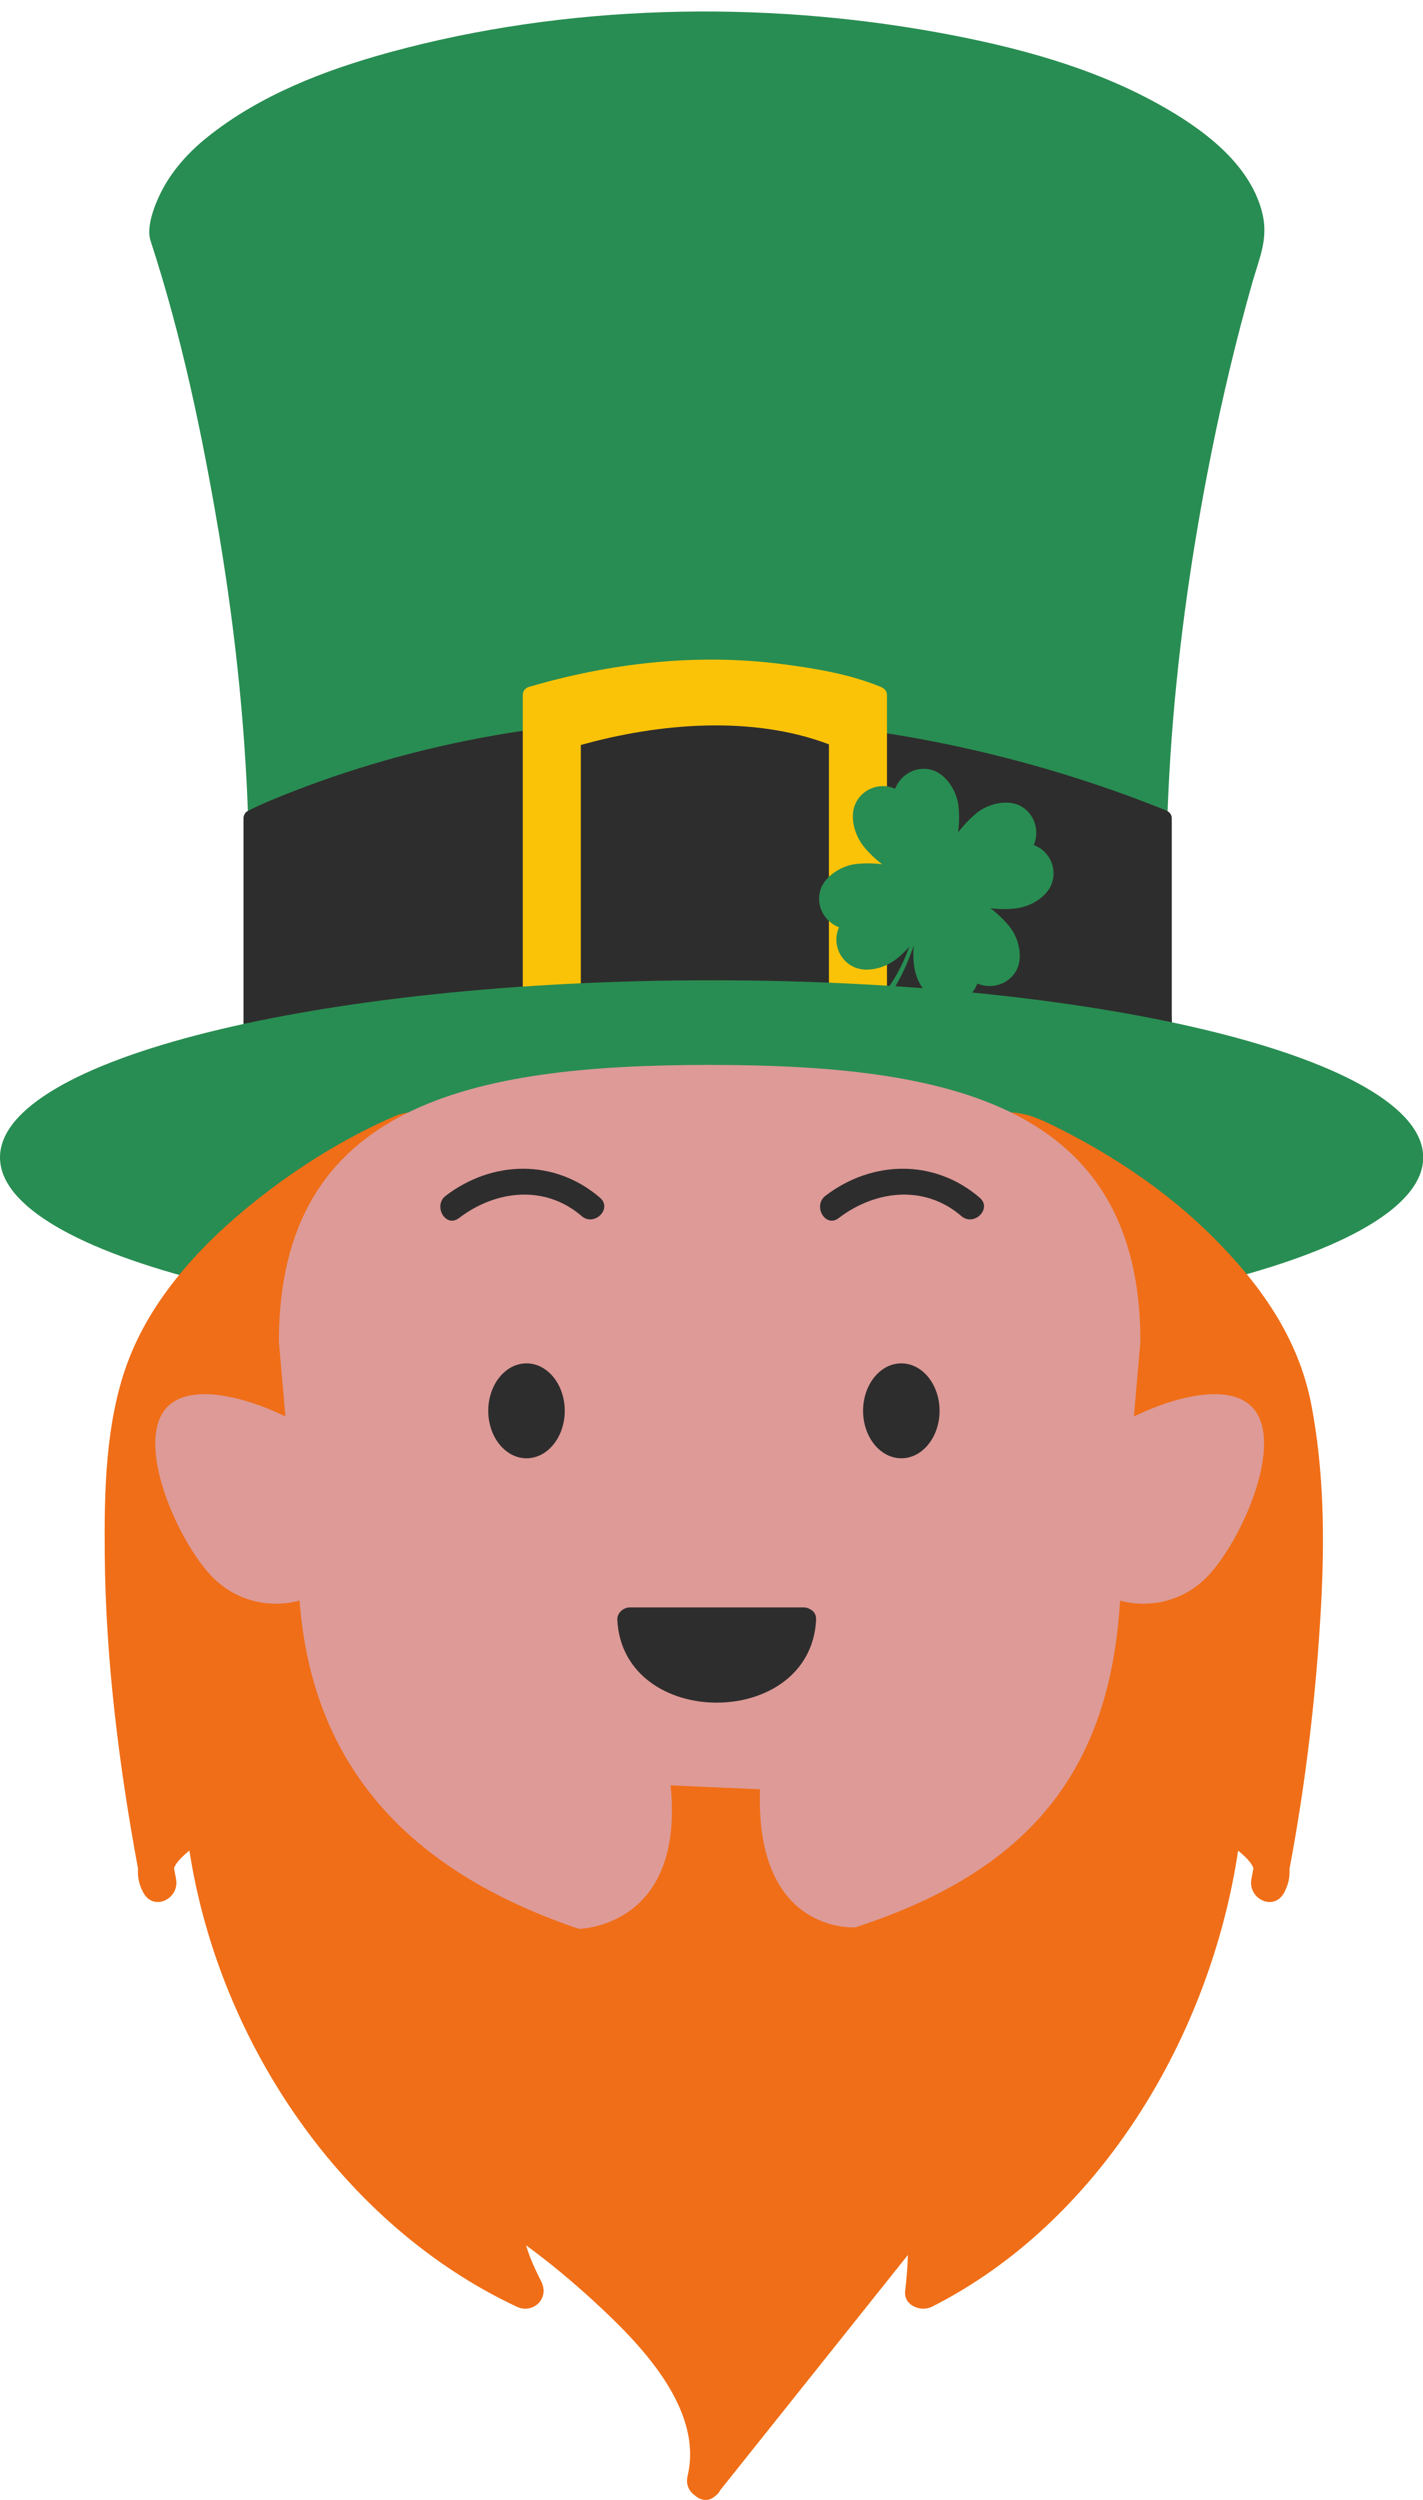
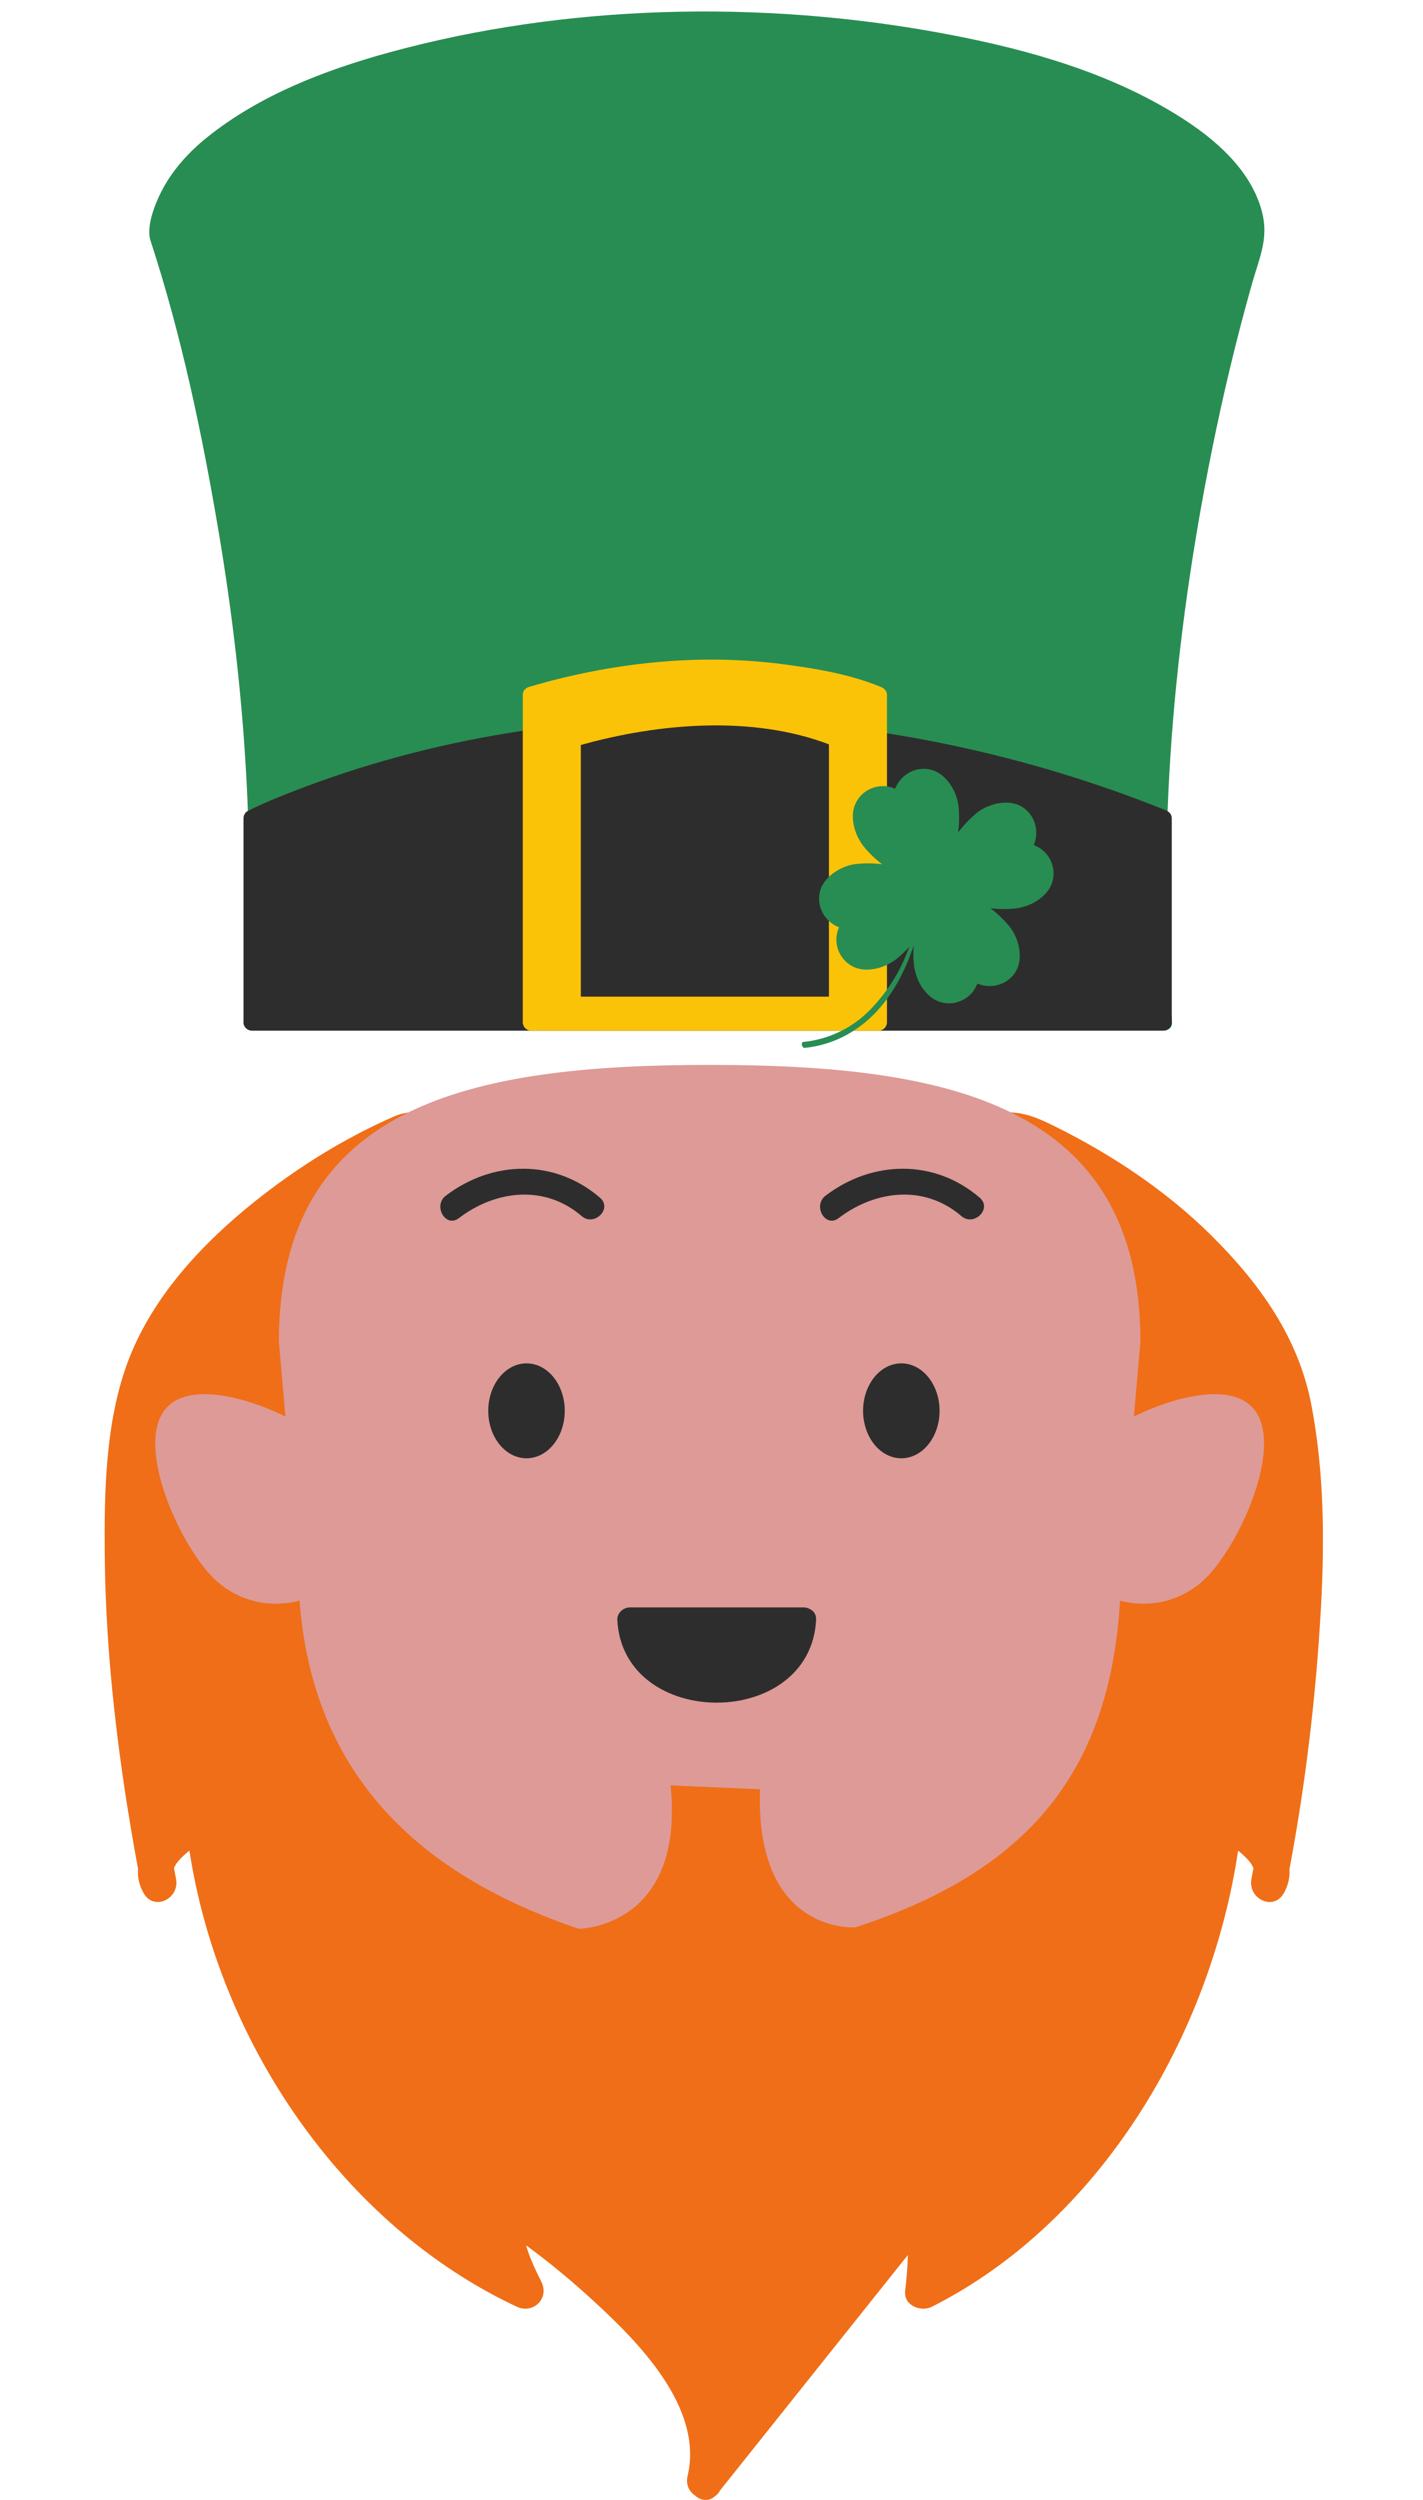
<svg xmlns="http://www.w3.org/2000/svg" height="499.7" preserveAspectRatio="xMidYMid meet" version="1.0" viewBox="0.0 -2.3 284.5 499.7" width="284.5" zoomAndPan="magnify">
  <defs>
    <clipPath id="a">
-       <path d="M 0 193 L 284.539 193 L 284.539 265 L 0 265 Z M 0 193" />
-     </clipPath>
+       </clipPath>
    <clipPath id="b">
      <path d="M 20 219 L 265 219 L 265 497.391 L 20 497.391 Z M 20 219" />
    </clipPath>
  </defs>
  <g>
    <g id="change1_1">
      <path d="M 252.27 39.883 C 249.625 30.078 240.16 23.281 231.777 18.602 C 218.352 11.109 203.02 7.043 187.996 4.281 C 152.09 -2.32 113.117 -1.496 77.836 8.176 C 64.953 11.703 51.859 16.734 41.359 25.188 C 37.629 28.188 34.316 31.867 32.168 36.168 C 30.941 38.625 29.184 43.023 30.094 45.805 C 36.281 64.711 40.414 84.43 43.719 104.012 C 49.16 136.312 51.352 169.336 48.68 202.02 C 48.605 202.934 49.5 203.699 50.359 203.699 C 79.953 203.699 109.551 203.699 139.145 203.699 C 170.258 203.699 201.367 203.699 232.473 203.699 C 232.527 203.699 232.582 203.699 232.637 203.699 C 232.934 203.699 233.184 203.637 233.398 203.527 C 233.961 203.32 234.379 202.82 234.316 202.02 C 231.195 163.922 234.711 125.465 242.223 88.059 C 244.5 76.723 247.184 65.457 250.336 54.332 C 251.805 49.145 253.727 45.293 252.27 39.883" fill="#288d52" />
    </g>
    <g id="change2_1">
      <path d="M 234.273 161.266 C 234.273 160.453 233.746 159.93 233.043 159.645 C 178.133 137.562 114.328 134.207 58.664 155.855 C 55.578 157.055 52.465 158.305 49.512 159.812 C 48.992 160.078 48.68 160.699 48.68 161.266 C 48.68 174.848 48.68 188.434 48.68 202.02 C 48.68 202.938 49.441 203.699 50.359 203.699 C 79.949 203.699 109.535 203.699 139.125 203.699 C 170.23 203.699 201.332 203.699 232.434 203.699 C 232.484 203.699 232.539 203.699 232.594 203.699 C 233.09 203.699 233.461 203.52 233.734 203.25 C 233.75 203.238 233.766 203.223 233.781 203.207 C 233.793 203.191 233.809 203.176 233.824 203.16 C 234.098 202.891 234.273 202.516 234.273 202.02 C 234.273 188.434 234.273 174.848 234.273 161.266" fill="#2e2d2d" />
    </g>
    <g id="change3_1">
      <path d="M 116.121 146.609 C 131.613 142.266 150.324 140.629 165.73 146.477 C 165.73 163.289 165.73 180.102 165.73 196.914 C 149.195 196.914 132.656 196.914 116.121 196.914 C 116.121 180.145 116.121 163.375 116.121 146.609 Z M 176.098 135 C 169.793 132.402 162.766 131.254 156.047 130.402 C 139.207 128.273 121.988 130.219 105.754 135 C 105.473 135.082 105.246 135.219 105.07 135.387 C 104.742 135.656 104.52 136.066 104.52 136.621 C 104.52 158.426 104.52 180.23 104.52 202.039 C 104.52 202.953 105.285 203.719 106.199 203.719 C 129.352 203.719 152.504 203.719 175.652 203.719 C 176.566 203.719 177.332 202.953 177.332 202.039 C 177.332 180.23 177.332 158.426 177.332 136.621 C 177.332 135.805 176.801 135.289 176.098 135" fill="#fbc308" />
    </g>
    <g id="change1_2">
      <path d="M 183.758 179.098 C 183.438 181.559 182.762 184.004 181.98 186.355 C 180.355 191.27 177.73 195.582 174.137 199.352 C 170.531 203.137 165.758 205.445 160.562 205.969 C 160.07 206.02 160.352 207.203 160.844 207.156 C 166.938 206.543 172.246 203.523 176.164 198.859 C 179.395 195.016 181.574 190.324 183.043 185.551 C 183.68 183.484 184.242 181.348 184.52 179.199 C 184.586 178.703 183.82 178.609 183.758 179.098" fill="#288d52" />
    </g>
    <g id="change1_3">
      <path d="M 209 176.355 C 211.309 173.926 211.117 170.211 208.801 167.938 C 208.199 167.348 207.473 166.91 206.684 166.609 C 207.91 163.688 206.809 160.191 203.906 158.734 C 201.266 157.406 197.406 158.414 195.188 160.266 C 191.707 163.168 189.141 167.109 187.84 171.367 C 187.52 172.422 187.289 173.492 187.129 174.578 C 187.102 174.641 187.09 174.711 187.109 174.789 C 187.117 174.828 187.133 174.871 187.152 174.906 C 187.191 174.98 187.254 175.031 187.324 175.062 C 191.605 178.152 197.16 179.809 202.562 179.332 C 204.98 179.117 207.305 178.137 209 176.355" fill="#288d52" />
    </g>
    <g id="change1_4">
      <path d="M 173.105 191.508 C 169.75 191.469 167.227 188.738 167.211 185.492 C 167.211 184.652 167.402 183.828 167.738 183.051 C 164.785 181.895 163.051 178.664 164.027 175.566 C 164.922 172.746 168.336 170.684 171.207 170.387 C 175.715 169.918 180.332 170.828 184.293 172.867 C 185.27 173.371 186.199 173.953 187.086 174.598 C 187.148 174.617 187.207 174.664 187.25 174.73 C 187.273 174.762 187.293 174.801 187.305 174.844 C 187.328 174.926 187.324 175.004 187.297 175.074 C 186.523 180.297 183.836 185.434 179.727 188.973 C 177.891 190.555 175.562 191.535 173.105 191.508" fill="#288d52" />
    </g>
    <g id="change1_5">
      <path d="M 185.66 196.609 C 188.094 198.918 191.805 198.727 194.078 196.406 C 194.664 195.809 195.102 195.082 195.406 194.297 C 198.328 195.52 201.82 194.422 203.281 191.516 C 204.609 188.875 203.602 185.016 201.754 182.797 C 198.848 179.316 194.906 176.746 190.648 175.449 C 189.594 175.129 188.52 174.898 187.438 174.738 C 187.375 174.711 187.305 174.703 187.227 174.719 C 187.184 174.727 187.148 174.742 187.109 174.762 C 187.035 174.805 186.984 174.863 186.953 174.934 C 183.863 179.215 182.211 184.773 182.684 190.172 C 182.898 192.59 183.879 194.914 185.66 196.609" fill="#288d52" />
    </g>
    <g id="change1_6">
      <path d="M 170.508 160.715 C 170.547 157.359 173.277 154.836 176.523 154.824 C 177.363 154.82 178.188 155.016 178.965 155.348 C 180.125 152.395 183.352 150.66 186.449 151.641 C 189.27 152.531 191.332 155.945 191.629 158.816 C 192.098 163.324 191.188 167.941 189.148 171.902 C 188.645 172.879 188.062 173.809 187.418 174.695 C 187.395 174.762 187.352 174.816 187.285 174.859 C 187.254 174.887 187.215 174.902 187.172 174.914 C 187.09 174.938 187.012 174.934 186.941 174.906 C 181.719 174.133 176.582 171.445 173.043 167.336 C 171.461 165.5 170.48 163.172 170.508 160.715" fill="#288d52" />
    </g>
    <g clip-path="url(#a)" id="change1_7">
      <path d="M 142.27 193.637 C 63.695 193.637 0 209.488 0 229.043 C 0 248.598 63.695 264.449 142.27 264.449 C 220.844 264.449 284.539 248.598 284.539 229.043 C 284.539 209.488 220.844 193.637 142.27 193.637" fill="#288d52" />
    </g>
    <g clip-path="url(#b)" id="change4_1">
      <path d="M 262.18 278.496 C 259.574 264.895 251.699 254.086 242.191 244.656 C 233.078 235.621 222.141 228.398 210.801 222.789 C 207.297 221.059 204.816 220.012 201.043 220.012 C 183.008 220.012 164.973 220.012 146.934 220.012 C 127.227 220.012 107.516 220.012 87.805 220.012 C 84.773 220.012 81.707 219.578 78.875 220.816 C 68.938 225.16 59.621 230.938 51.07 237.746 C 40.383 246.254 30.117 257.199 25.332 270.508 C 21.07 282.359 20.828 295.988 20.941 308.473 C 21.129 329.453 23.785 350.617 27.598 371.238 C 27.477 372.789 27.77 374.395 28.684 376.047 C 30.773 379.812 35.988 377.203 35.188 373.199 C 35.047 372.508 34.926 371.812 34.789 371.117 C 35.152 370.027 36.426 368.754 37.871 367.598 C 43.816 406.121 68.668 442.527 103.336 458.77 C 106.531 460.266 109.953 457.18 108.203 453.711 C 107.148 451.617 105.93 449.078 105.176 446.488 C 109.93 449.961 114.48 453.758 118.82 457.75 C 127.613 465.836 140.699 478.973 137.473 492.562 C 137.055 494.316 137.785 495.684 138.906 496.461 C 140.043 497.508 141.66 497.824 142.992 496.598 C 143.387 496.32 143.73 495.945 143.988 495.445 C 156.496 479.77 169.008 464.098 181.516 448.422 C 181.465 450.832 181.238 453.246 180.969 455.574 C 180.617 458.609 184.188 459.848 186.32 458.77 C 219.688 441.902 241.93 404.973 247.535 367.609 C 248.977 368.766 250.242 370.035 250.602 371.121 C 250.469 371.816 250.34 372.512 250.203 373.199 C 249.402 377.203 254.621 379.816 256.707 376.047 C 257.605 374.422 257.906 372.832 257.801 371.305 C 261.062 354.035 263.141 336.406 264.105 318.863 C 264.844 305.418 264.715 291.746 262.18 278.496" fill="#f06e17" />
    </g>
    <g id="change5_1">
      <path d="M 151.945 355.34 C 150.934 384.43 171.016 382.934 171.016 382.934 C 208.23 370.852 224.152 348.719 224.152 310.051 L 228.004 265.871 C 228.004 218.309 189.445 210.551 141.883 210.551 C 94.316 210.551 55.758 218.309 55.758 265.871 L 59.605 310.051 C 59.605 348.797 80.555 371.344 115.727 383.234 C 115.727 383.234 136.945 383.051 134.07 354.562 L 151.945 355.34" fill="#dd9a97" />
    </g>
    <g id="change5_2">
      <path d="M 67.723 313.047 C 60.785 319.988 49.535 319.988 42.598 313.047 C 35.66 306.109 26.586 285.785 33.523 278.848 C 40.461 271.91 60.789 280.984 67.727 287.922 C 74.664 294.859 74.664 306.109 67.723 313.047" fill="#dd9a97" />
    </g>
    <g id="change5_3">
      <path d="M 250.238 278.848 C 257.176 285.785 248.102 306.109 241.164 313.047 C 234.227 319.988 222.973 319.988 216.035 313.047 C 209.098 306.109 209.098 294.859 216.035 287.922 C 222.977 280.984 243.301 271.91 250.238 278.848" fill="#dd9a97" />
    </g>
    <g id="change2_2">
      <path d="M 187.848 279.691 C 187.848 284.93 184.426 289.18 180.203 289.18 C 175.977 289.18 172.555 284.93 172.555 279.691 C 172.555 274.453 175.977 270.207 180.203 270.207 C 184.426 270.207 187.848 274.453 187.848 279.691" fill="#2e2d2d" />
    </g>
    <g id="change2_3">
      <path d="M 112.91 279.691 C 112.91 284.93 109.488 289.18 105.266 289.18 C 101.039 289.18 97.617 284.93 97.617 279.691 C 97.617 274.453 101.039 270.207 105.266 270.207 C 109.488 270.207 112.91 274.453 112.91 279.691" fill="#2e2d2d" />
    </g>
    <g id="change2_4">
      <path d="M 119.961 237.102 C 110.895 229.293 98.453 229.59 89.129 236.695 C 86.504 238.695 89.086 243.207 91.75 241.176 C 99.102 235.574 108.918 234.426 116.293 240.77 C 118.812 242.941 122.504 239.285 119.961 237.102" fill="#2e2d2d" />
    </g>
    <g id="change2_5">
      <path d="M 195.879 237.102 C 186.812 229.293 174.371 229.59 165.051 236.695 C 162.422 238.695 165.008 243.207 167.668 241.176 C 175.02 235.574 184.836 234.426 192.211 240.77 C 194.734 242.941 198.422 239.285 195.879 237.102" fill="#2e2d2d" />
    </g>
    <g id="change2_6">
      <path d="M 161.961 319.344 C 161.609 319.125 161.184 318.988 160.664 318.988 C 149.082 318.988 137.5 318.988 125.918 318.988 C 124.605 318.988 123.348 320.125 123.418 321.488 C 124.562 343.535 162.02 343.535 163.164 321.488 C 163.219 320.406 162.691 319.699 161.961 319.344" fill="#2e2d2d" />
    </g>
  </g>
</svg>